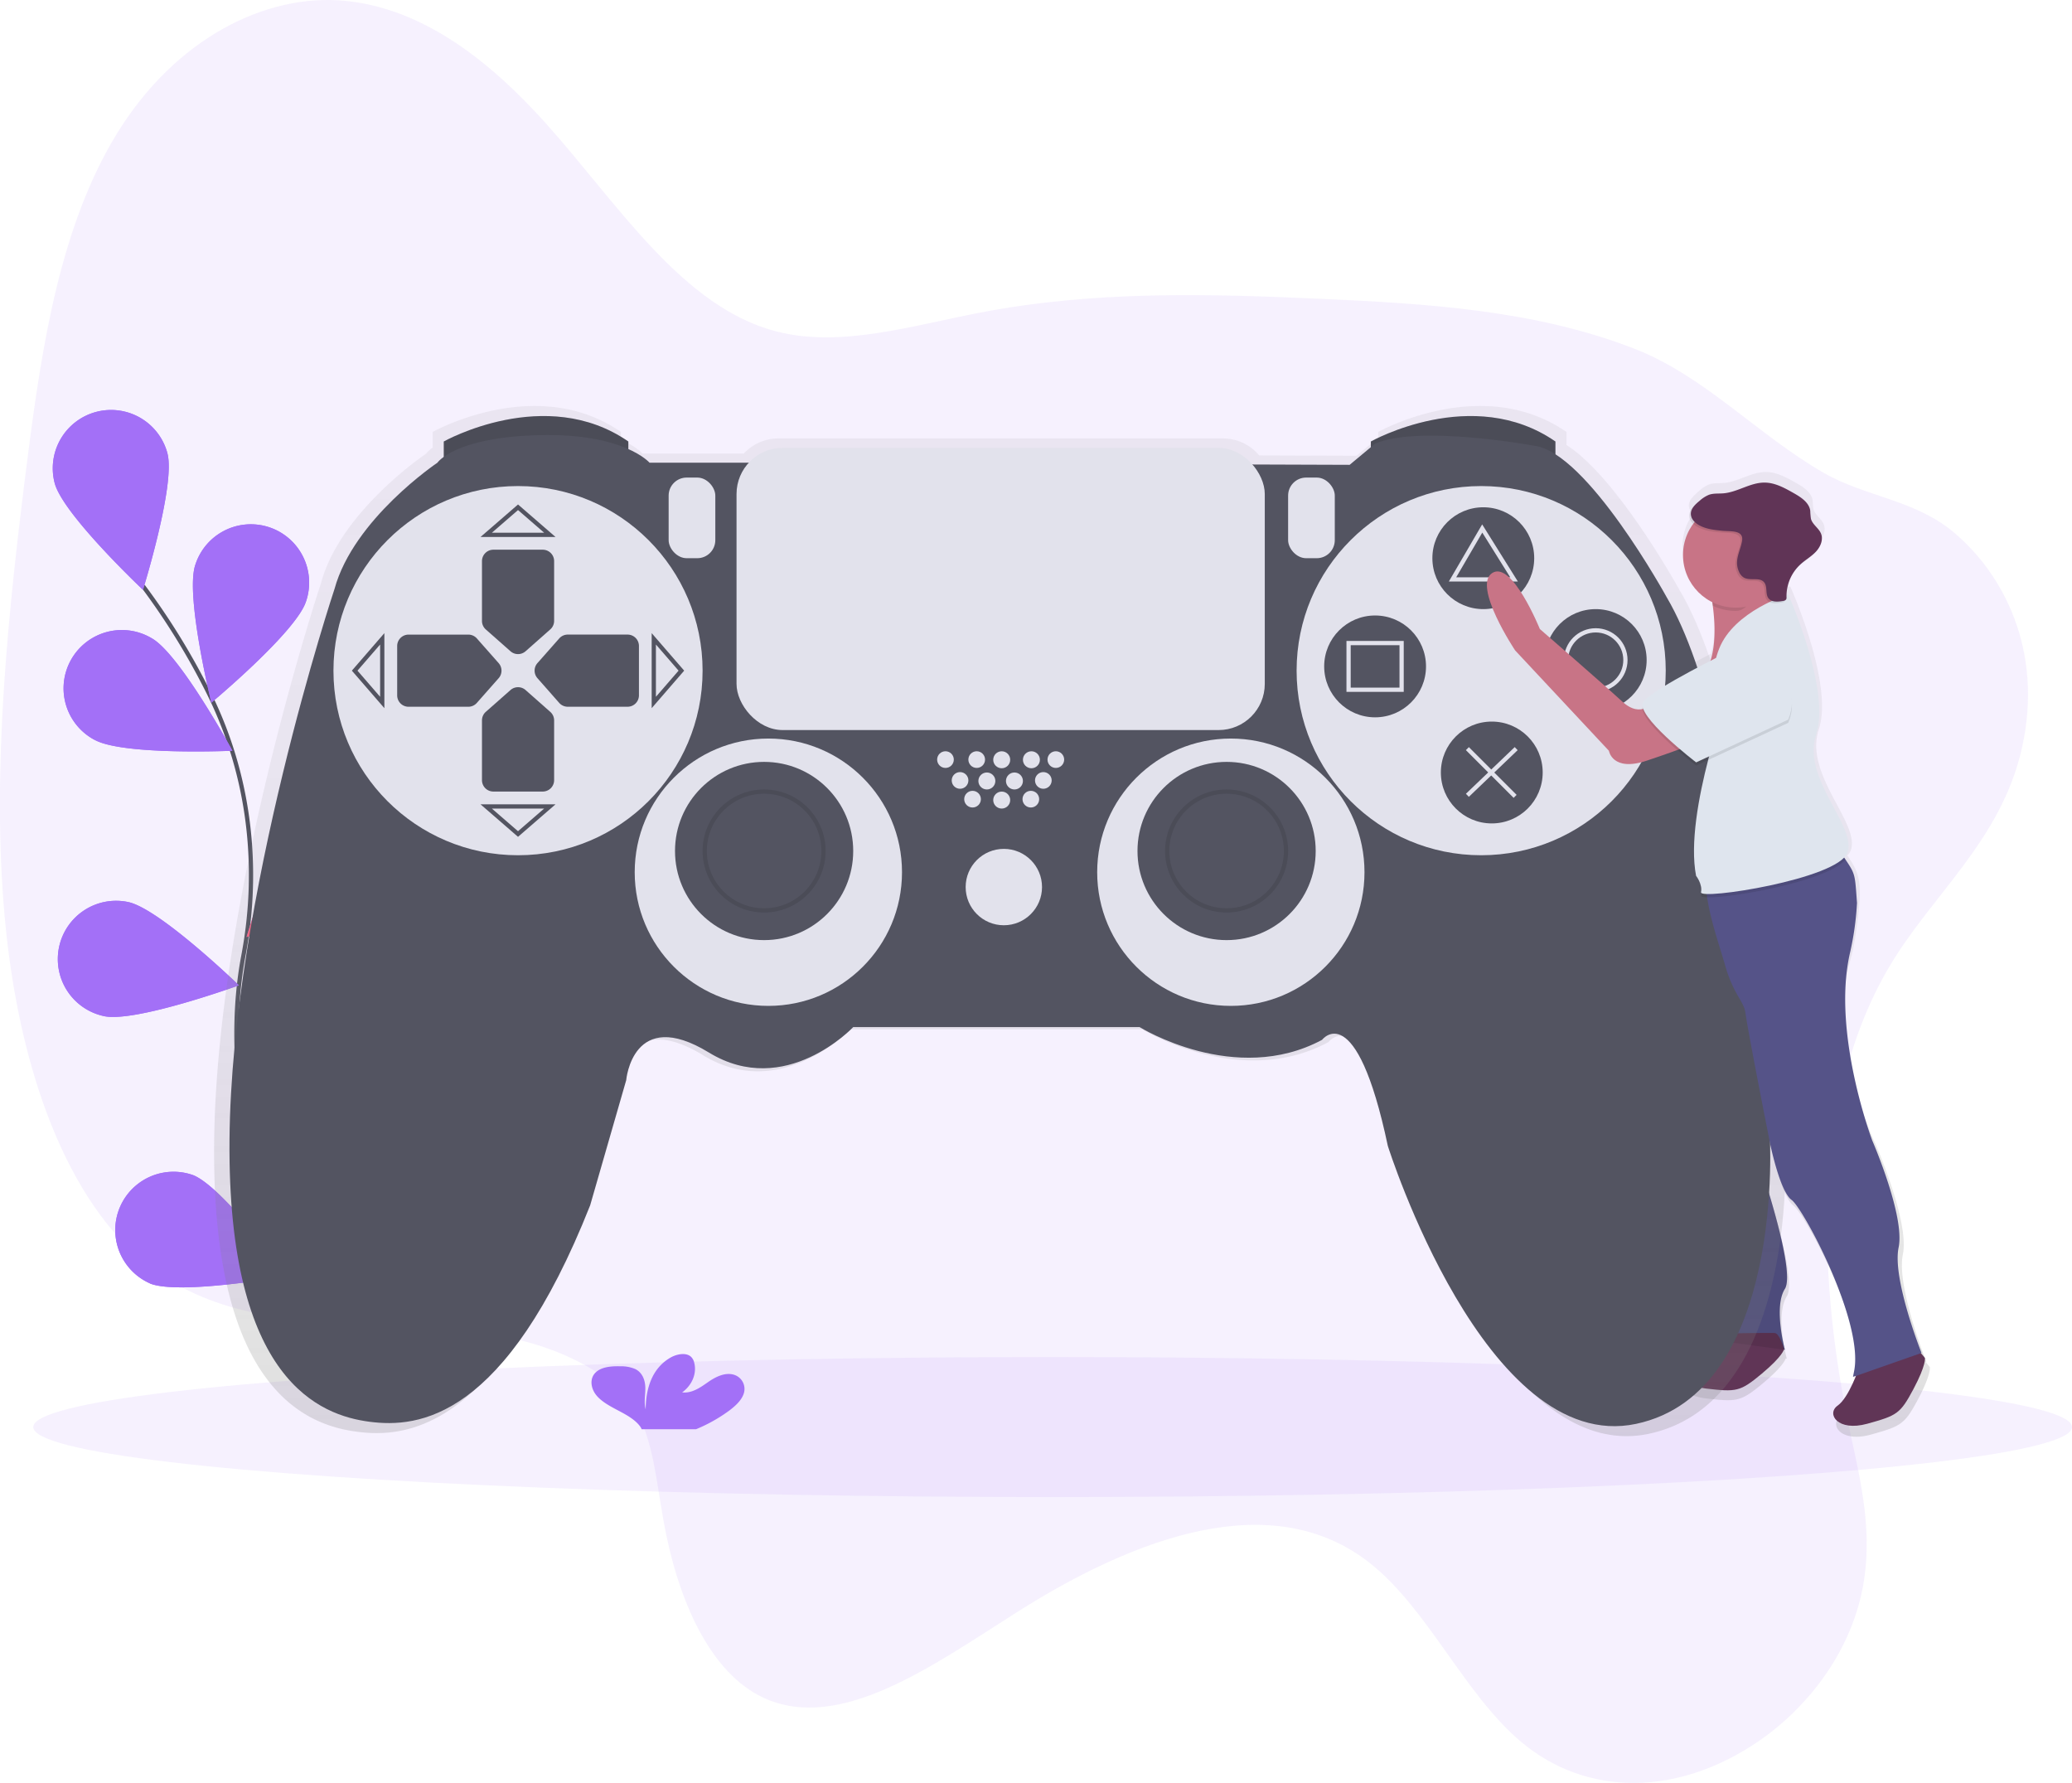
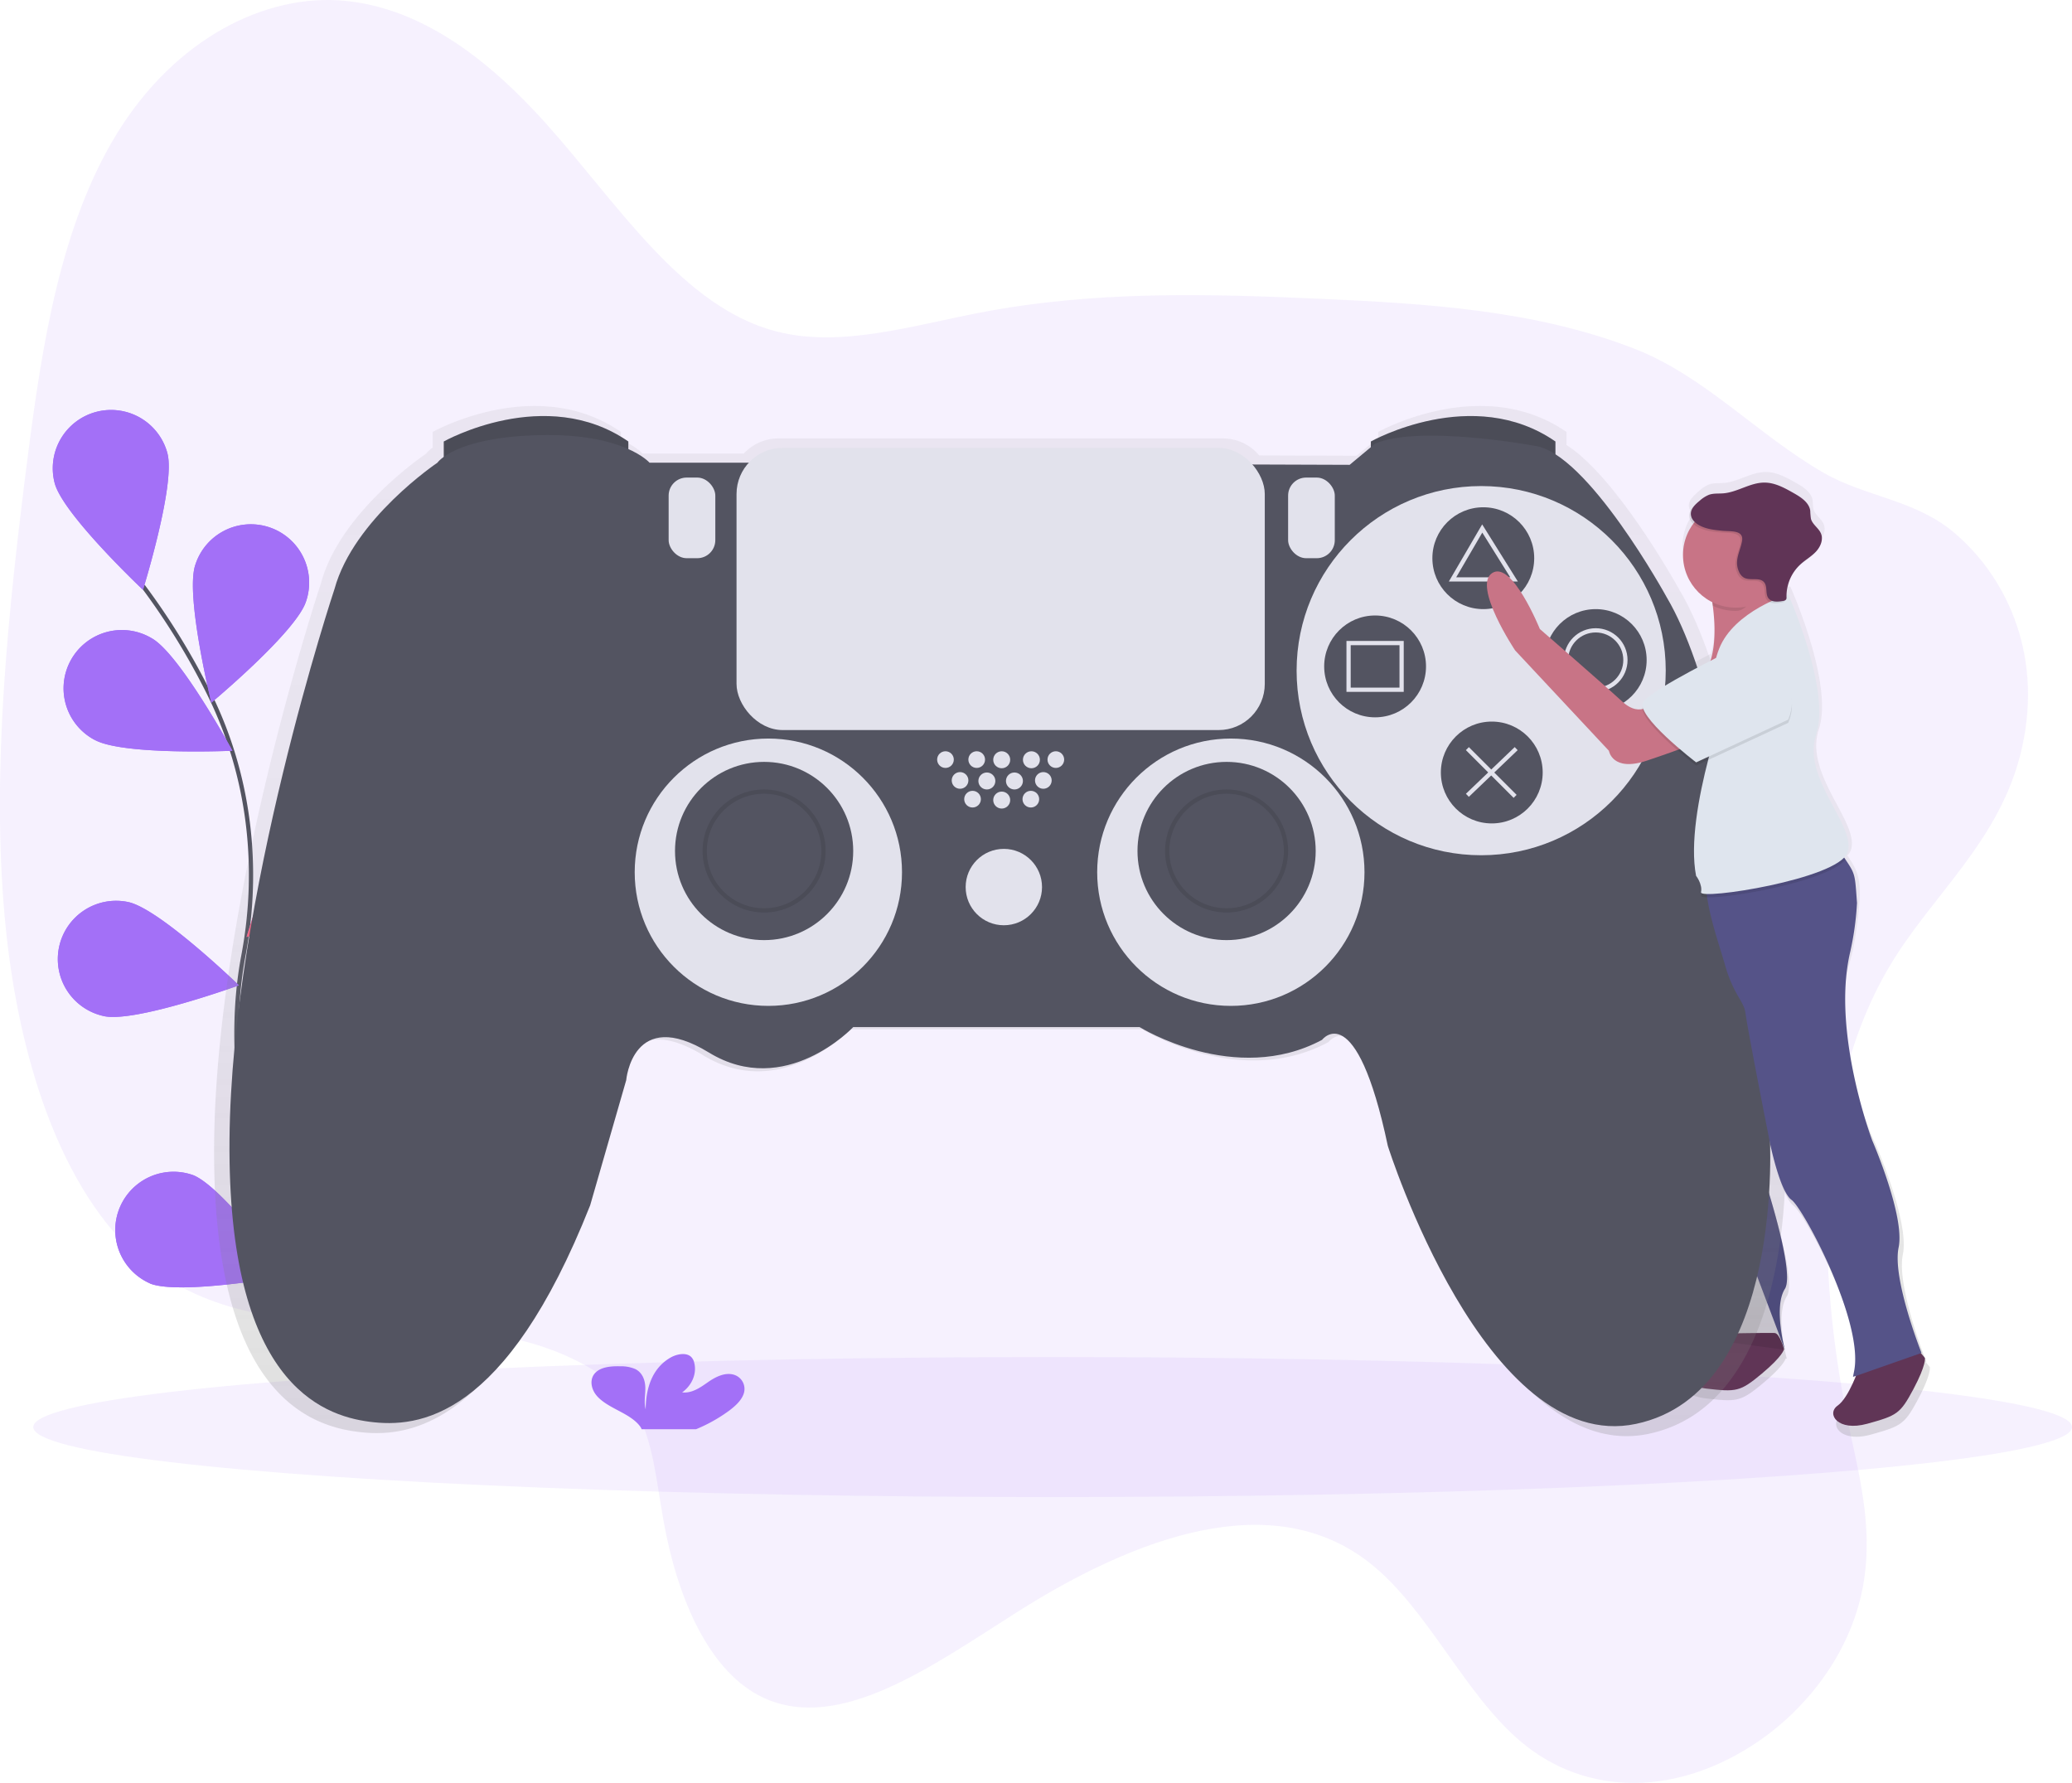
<svg xmlns="http://www.w3.org/2000/svg" xmlns:xlink="http://www.w3.org/1999/xlink" id="d73490ac-7a9f-41f3-9c2f-a04fe0e68190" data-name="Layer 1" width="976.68" height="840.3" viewBox="0 0 976.68 840.3">
  <defs>
    <linearGradient id="40cb4f85-3adc-4f91-8af7-dda2654c63b5" x1="915.78" y1="706.9" x2="915.78" y2="252.26" gradientUnits="userSpaceOnUse">
      <stop offset="0" stop-color="gray" stop-opacity="0.25" />
      <stop offset="0.54" stop-color="gray" stop-opacity="0.12" />
      <stop offset="1" stop-color="gray" stop-opacity="0.1" />
    </linearGradient>
    <linearGradient id="f74e0c91-e046-415c-8916-3730a2c068f9" x1="582.97" y1="706.75" x2="582.97" y2="221.19" xlink:href="#40cb4f85-3adc-4f91-8af7-dda2654c63b5" />
  </defs>
  <title>gaming</title>
  <path d="M1002,485.82c-37.95,64.71-32.78,151.72-18,220.09,4.94,22.89,10.69,47,5.57,72.88-6.26,31.6-27.3,56.75-48.39,71.31-38.44,26.55-81.74,26.74-112.74.5-26.79-22.68-43.93-62.84-71.32-84.27-45.83-35.85-110.08-12.18-166.21,23.41-39.71,25.18-83.48,56.95-119.38,40.25-25.26-11.75-40.48-46.09-47.16-83.67-3.23-18.14-5-38-12.95-51.71-4.73-8.15-11.34-13.53-18.21-17.91-62.77-40-149.46-3.61-209.85-49.08-40.79-30.71-63.06-95.42-69.43-165s1.45-144.33,10.86-218c6.69-52.33,15.46-108.4,41.74-151.41,27.8-45.5,70.64-66.46,107.44-63s68.34,28,95.35,58.18c33.75,37.74,63.91,86.2,108.32,97.67,30.25,7.81,63.66-2.67,96.08-8.89,54.19-10.4,107.39-8.86,160.2-6.5,50.56,2.26,101.41,5.34,148.2,23.55,33.11,12.89,58.17,40.64,89,58.38,20.07,11.56,42.95,12.6,61.55,28.19,22.92,19.21,42.37,55.15,32.14,101.3C1055.08,426,1022.18,451.47,1002,485.82Z" transform="translate(-111.66 -29.85)" fill="#A370F7" opacity="0.1" />
  <path d="M274.41,689.83s-66.72-110.51-48-209.67c7.87-41.62,2.81-84.68-15.86-122.7a329,329,0,0,0-31.43-51.3" transform="translate(-111.66 -29.85)" fill="none" stroke="#535461" stroke-miterlimit="10" stroke-width="2" />
  <path d="M190.6,243.61c3.85,14.68-11.55,64.22-11.55,64.22s-37.75-35.59-41.61-50.27a27.48,27.48,0,0,1,53.16-14Z" transform="translate(-111.66 -29.85)" fill="#A370F7" />
  <path d="M255.88,313.39c-4.74,14.42-44.6,47.63-44.6,47.63s-12.35-50.39-7.6-64.81a27.48,27.48,0,1,1,52.2,17.18Z" transform="translate(-111.66 -29.85)" fill="#A370F7" />
  <path d="M290.43,452.84c-11.37,10-62.55,18.6-62.55,18.6s14.78-49.73,26.15-59.78a27.48,27.48,0,0,1,36.39,41.18Z" transform="translate(-111.66 -29.85)" fill="#A370F7" />
  <path d="M292.82,564.24c-9.51,11.83-58.5,28.9-58.5,28.9s6.16-51.52,15.67-63.34a27.48,27.48,0,0,1,42.83,34.44Z" transform="translate(-111.66 -29.85)" fill="#A370F7" />
  <path d="M156.22,378.51c13.21,7.46,65,5.18,65,5.18s-24.8-45.57-38-53a27.48,27.48,0,1,0-27,47.85Z" transform="translate(-111.66 -29.85)" fill="#A370F7" />
  <path d="M160.66,508.76c14.84,3.17,63.62-14.52,63.62-14.52S187,458.18,172.13,455a27.48,27.48,0,0,0-11.47,53.75Z" transform="translate(-111.66 -29.85)" fill="#A370F7" />
  <path d="M182.35,634.76c14.09,5.63,65.16-3.56,65.16-3.56s-30.67-41.85-44.76-47.48a27.48,27.48,0,0,0-20.39,51Z" transform="translate(-111.66 -29.85)" fill="#A370F7" />
  <path d="M190.6,243.61c3.85,14.68-11.55,64.22-11.55,64.22s-37.75-35.59-41.61-50.27a27.48,27.48,0,0,1,53.16-14Z" transform="translate(-111.66 -29.85)" fill="#A370F7" />
  <path d="M255.88,313.39c-4.74,14.42-44.6,47.63-44.6,47.63s-12.35-50.39-7.6-64.81a27.48,27.48,0,1,1,52.2,17.18Z" transform="translate(-111.66 -29.85)" fill="#A370F7" />
  <path d="M290.43,452.84c-11.37,10-62.55,18.6-62.55,18.6s14.78-49.73,26.15-59.78a27.48,27.48,0,0,1,36.39,41.18Z" transform="translate(-111.66 -29.85)" fill="#fc6681" />
  <path d="M292.82,564.24c-9.51,11.83-58.5,28.9-58.5,28.9s6.16-51.52,15.67-63.34a27.48,27.48,0,0,1,42.83,34.44Z" transform="translate(-111.66 -29.85)" fill="#fc6681" />
  <path d="M156.22,378.51c13.21,7.46,65,5.18,65,5.18s-24.8-45.57-38-53a27.48,27.48,0,1,0-27,47.85Z" transform="translate(-111.66 -29.85)" fill="#A370F7" />
  <path d="M160.66,508.76c14.84,3.17,63.62-14.52,63.62-14.52S187,458.18,172.13,455a27.48,27.48,0,0,0-11.47,53.75Z" transform="translate(-111.66 -29.85)" fill="#A370F7" />
  <path d="M182.35,634.76c14.09,5.63,65.16-3.56,65.16-3.56s-30.67-41.85-44.76-47.48a27.48,27.48,0,0,0-20.39,51Z" transform="translate(-111.66 -29.85)" fill="#A370F7" />
  <ellipse cx="496.18" cy="672.58" rx="480.5" ry="33" fill="#A370F7" opacity="0.1" />
  <path d="M1021.31,674.16s-.8-1.07-1.91-2.27l.32-.11s-14.28-35.69-11.1-50.76-12.69-51.55-12.69-51.55-23.41-47.94-12.33-86.2a102.72,102.72,0,0,0,2.86-13.73c3.31-22.66,2.14-27.33-3.41-35.61l-.61-.89a7,7,0,0,0,1.59-2.35C988.79,418,961.83,395,969,373.58c6.62-19.85-10.61-60.81-13.17-66.7l0,0-.29-.67-.86.28a20.92,20.92,0,0,1,5.66-13.73l.16-.16c2.38-2.19,5.27-3.8,7.5-6.15l.13-.15c.22-.21.45-.42.66-.64,2.21-2.32,3.72-5.76,2.52-8.74-1.09-2.72-4.15-4.38-4.87-7.22a37.15,37.15,0,0,1-.32-3.85c-.58-4-4.47-6.51-8-8.49-4.39-2.48-9-5-14.07-5.06-6.86,0-13,4.6-19.81,5.17-2.32.2-4.73-.08-6.93.69a15.43,15.43,0,0,0-4.55,2.92,22.38,22.38,0,0,0-2.22,2c-1.54,1.44-2.85,3.14-2.79,5.18a5.64,5.64,0,0,0,1.94,3.85,25.38,25.38,0,0,0,9.19,37.78c.08.55.16,1.11.24,1.7,1,7.51,1.59,18.13-1.08,26.45-11.39,5.87-29.14,15.44-32.32,19.69a3,3,0,0,0-.42,2.49,3.39,3.39,0,0,0-.06,1.19c-2.49.57-5.8,0-9.83-3.68-9.52-8.72-39.65-34.9-39.65-34.9s-13.48-33.31-23-27,11.1,37.28,11.1,37.28L869,381.51s1.59,10.31,18.24,4.76c5.5-1.83,10.47-3.58,14.67-5.09l1,.85c-3.75,21.94-5.69,51.18,8.14,59.76a13.38,13.38,0,0,1,2.3,4.82c-.07.26-.14.53-.2.79a76.15,76.15,0,0,0-2,13.34,42.42,42.42,0,0,0-3.51,18.94l-5.3,75.51s-.79,16.65,4.76,29.34,23,76.14,11.1,80.9l1.13.15c-3.41,3.51-9.15,8.83-13.52,9.88-6.64,1.58-4.78,11.76,9.94,13.46s16.49,1.56,26.84-7.07c9.12-7.6,10.57-11,10.78-11.73l.52.07s-5.55-20.62,0-29.34S941.21,579,941.21,579a171.47,171.47,0,0,1,.75-20.34c2.8,7.33,4.8,12.41,4.8,12.41s4.76,23,10.31,27,34.9,58.69,30.14,82.48l-.55,2.77,1.34-.39.12,0c-1.83,4.53-5.16,11.69-8.84,14.32-5.55,4,0,12.69,14.28,8.72s15.86-4.76,22.21-16.65S1021.31,674.16,1021.31,674.16Z" transform="translate(-111.66 -29.85)" fill="url(#40cb4f85-3adc-4f91-8af7-dda2654c63b5)" />
-   <path d="M916.21,462.4l-3.48-4.29a41.48,41.48,0,0,0-4.91,21.57l-5.18,73.83s-.78,16.28,4.65,28.69,22.49,74.44,10.86,79.09L953,666s-5.43-20.16,0-28.69-12.41-60.48-12.41-60.48-1.55-43.42,13.18-53.51S916.21,462.4,916.21,462.4Z" transform="translate(-111.66 -29.85)" fill="#555388" />
+   <path d="M916.21,462.4l-3.48-4.29a41.48,41.48,0,0,0-4.91,21.57s-.78,16.28,4.65,28.69,22.49,74.44,10.86,79.09L953,666s-5.43-20.16,0-28.69-12.41-60.48-12.41-60.48-1.55-43.42,13.18-53.51S916.21,462.4,916.21,462.4Z" transform="translate(-111.66 -29.85)" fill="#555388" />
  <path d="M922.09,658.38s-9.57,11.18-16.05,12.73-4.67,11.49,9.72,13.16,16.12,1.53,26.25-6.91,10.58-11.61,10.58-11.61-2-7.5-4.42-7.66S922.09,658.38,922.09,658.38Z" transform="translate(-111.66 -29.85)" fill="#603556" />
  <path d="M918.54,464.73l-5.8-6.62a41.48,41.48,0,0,0-4.91,21.57l-5.18,73.83s-.78,16.28,4.65,28.69,22.49,74.44,10.86,79.09L953,666s-5.43-20.16,0-28.69-12.41-60.48-12.41-60.48-1.55-43.42,13.18-53.51S918.54,464.73,918.54,464.73Z" transform="translate(-111.66 -29.85)" opacity="0.1" />
  <path d="M953.06,565.92s-9.69-190.21-49.47-257.53c0,0-29.17-53.28-53.55-68.82v-6.14c-39.78-27.54-88.73,0-88.73,0v2.72l-10.2,8.5-45.93-.16a22.13,22.13,0,0,0-17.05-8H478.55a22.12,22.12,0,0,0-16.3,7.14h-47.7s-2.81-3.27-10.2-6.56v-3.64c-39.78-27.54-88.73,0-88.73,0v7.39a13.1,13.1,0,0,0-3.06,2.81s-40.29,27-49.47,60.68c0,0-49.47,148.4-50.49,264.67s43.86,132.59,67.31,135.65,65.27-1,106.07-104l17.34-60.17s3.06-35.7,39.78-13.26,69.35-12.24,69.35-12.24H650.15S696,543.48,737.86,521c0,0,16.32-21.42,31.62,51,0,0,46.92,148.91,119.33,133.61S953.06,565.92,953.06,565.92Z" transform="translate(-111.66 -29.85)" fill="url(#f74e0c91-e046-415c-8916-3730a2c068f9)" />
  <path d="M320.84,248.93v-11s48-27,87,0v10Z" transform="translate(-111.66 -29.85)" fill="#535461" />
  <path d="M757.84,248.93v-11s48-27,87,0v10Z" transform="translate(-111.66 -29.85)" fill="#535461" />
  <path d="M320.84,248.93v-11s48-27,87,0v10Z" transform="translate(-111.66 -29.85)" opacity="0.1" />
  <path d="M757.84,248.93v-11s48-27,87,0v10Z" transform="translate(-111.66 -29.85)" opacity="0.1" />
  <path d="M464.84,247.93h-47s-12-14-52-13-48,13-48,13-39.5,26.5-48.5,59.5c0,0-48.5,145.5-49.5,259.5s43,130,66,133,64-1,104-102l17-59s3-35,39-13,68-12,68-12h135s45,28,86,6c0,0,16-21,31,50,0,0,46,146,117,131s63-137,63-137-9.5-186.5-48.5-252.5c0,0-37.5-68.5-62.5-71.5,0,0-54-10-75-1l-12,10Z" transform="translate(-111.66 -29.85)" fill="#535461" />
-   <circle cx="244.18" cy="316.08" r="87" fill="#e2e2ec" />
  <circle cx="698.18" cy="316.08" r="87" fill="#e2e2ec" />
  <path d="M371,326.53,359.4,336.79a5.38,5.38,0,0,1-7.11,0l-11.62-10.26a5.37,5.37,0,0,1-1.82-4V294.3a5.38,5.38,0,0,1,5.38-5.37h23.25a5.37,5.37,0,0,1,5.38,5.38v28.2A5.37,5.37,0,0,1,371,326.53Z" transform="translate(-111.66 -29.85)" fill="#535461" />
  <path d="M371,365.32,359.4,355.07a5.38,5.38,0,0,0-7.11,0l-11.62,10.26a5.37,5.37,0,0,0-1.82,4v28.2a5.37,5.37,0,0,0,5.38,5.38h23.25a5.37,5.37,0,0,0,5.38-5.37v-28.2A5.37,5.37,0,0,0,371,365.32Z" transform="translate(-111.66 -29.85)" fill="#535461" />
  <path d="M336.45,361.11l10.26-11.62a5.38,5.38,0,0,0,0-7.11l-10.26-11.62a5.38,5.38,0,0,0-4-1.82h-28.2a5.38,5.38,0,0,0-5.37,5.38v23.25a5.37,5.37,0,0,0,5.38,5.38h28.2A5.37,5.37,0,0,0,336.45,361.11Z" transform="translate(-111.66 -29.85)" fill="#535461" />
  <path d="M375.24,361.11,365,349.48a5.37,5.37,0,0,1,0-7.11l10.26-11.62a5.37,5.37,0,0,1,4-1.82h28.2a5.37,5.37,0,0,1,5.38,5.38v23.25a5.37,5.37,0,0,1-5.37,5.38h-28.2A5.37,5.37,0,0,1,375.24,361.11Z" transform="translate(-111.66 -29.85)" fill="#535461" />
  <polygon points="229.18 252.08 259.18 252.08 244.18 239.08 229.18 252.08" fill="none" stroke="#535461" stroke-miterlimit="10" stroke-width="2" />
  <polygon points="229.18 380.08 259.18 380.08 244.18 393.08 229.18 380.08" fill="none" stroke="#535461" stroke-miterlimit="10" stroke-width="2" />
-   <polygon points="180.18 301.08 180.18 331.08 167.18 316.08 180.18 301.08" fill="none" stroke="#535461" stroke-miterlimit="10" stroke-width="2" />
  <polygon points="308.18 301.08 308.18 331.08 321.18 316.08 308.18 301.08" fill="none" stroke="#535461" stroke-miterlimit="10" stroke-width="2" />
  <circle cx="362.18" cy="411.08" r="63" fill="#e2e2ec" />
  <circle cx="360.18" cy="401.08" r="42" fill="#535461" />
  <circle cx="580.18" cy="411.08" r="63" fill="#e2e2ec" />
  <circle cx="578.18" cy="401.08" r="42" fill="#535461" />
  <circle cx="360.18" cy="401.08" r="28" fill="none" stroke="#000" stroke-miterlimit="10" stroke-width="2" opacity="0.1" />
  <circle cx="578.18" cy="401.08" r="28" fill="none" stroke="#000" stroke-miterlimit="10" stroke-width="2" opacity="0.1" />
  <circle cx="473.18" cy="418.08" r="18" fill="#e2e2ec" />
  <circle cx="445.67" cy="358" r="3.93" fill="#e2e2ec" />
  <circle cx="460.39" cy="358" r="3.93" fill="#e2e2ec" />
  <circle cx="458.43" cy="376.65" r="3.93" fill="#e2e2ec" />
  <circle cx="472.18" cy="377.08" r="4" fill="#e2e2ec" />
  <circle cx="485.91" cy="376.65" r="3.93" fill="#e2e2ec" />
  <circle cx="452.54" cy="367.82" r="3.93" fill="#e2e2ec" />
  <circle cx="465.18" cy="368.08" r="4" fill="#e2e2ec" />
  <circle cx="478.18" cy="368.08" r="4" fill="#e2e2ec" />
  <circle cx="491.8" cy="367.82" r="3.93" fill="#e2e2ec" />
  <circle cx="472.18" cy="358.08" r="4" fill="#e2e2ec" />
  <circle cx="486.18" cy="358.08" r="4" fill="#e2e2ec" />
  <circle cx="497.69" cy="358" r="3.93" fill="#e2e2ec" />
  <rect x="315.18" y="225.08" width="22" height="38" rx="8.5" ry="8.5" fill="#e2e2ec" />
  <rect x="607.18" y="225.08" width="22" height="38" rx="8.5" ry="8.5" fill="#e2e2ec" />
  <circle cx="699.18" cy="263.08" r="24" fill="#535461" />
  <circle cx="648.18" cy="314.08" r="24" fill="#535461" />
  <circle cx="752.18" cy="311.08" r="24" fill="#535461" />
  <circle cx="703.18" cy="364.08" r="24" fill="#535461" />
  <rect x="347.18" y="211.08" width="249" height="133" rx="21.75" ry="21.75" fill="#e2e2ec" />
  <polygon points="684.68 273.08 698.68 249.08 713.68 273.08 684.68 273.08" fill="none" stroke="#e2e2ec" stroke-miterlimit="10" stroke-width="2" />
  <rect x="635.68" y="303.08" width="25" height="22" fill="none" stroke="#e2e2ec" stroke-miterlimit="10" stroke-width="2" />
  <circle cx="752.18" cy="311.08" r="14" fill="none" stroke="#e2e2ec" stroke-miterlimit="10" stroke-width="2" />
  <line x1="691.68" y1="352.83" x2="714.18" y2="375.33" fill="none" stroke="#e2e2ec" stroke-miterlimit="10" stroke-width="2" />
  <line x1="714.68" y1="352.83" x2="691.68" y2="374.83" fill="none" stroke="#e2e2ec" stroke-miterlimit="10" stroke-width="2" />
  <path d="M455.65,694.48c3-2.29,5.85-5,6.72-8.27a7,7,0,0,0-4.69-8.42c-4.31-1.34-8.91,1.09-12.41,3.55s-7.49,5.27-12.06,4.75c4.73-3.42,7-9,5.68-14a5.43,5.43,0,0,0-1.58-2.85c-2.39-2.09-6.73-1.19-9.59.45-9.11,5.23-11.65,15.32-11.7,24.41-.92-3.28-.14-6.69-.17-10.06s-1.15-7.09-4.63-8.9a16.55,16.55,0,0,0-7.06-1.35c-4.09-.12-8.66.21-11.45,2.66-3.47,3-2.57,8.13.45,11.47s7.62,5.44,11.85,7.75c3.23,1.76,6.49,3.81,8.47,6.59a6,6,0,0,1,.63,1.18h25.67A73.8,73.8,0,0,0,455.65,694.48Z" transform="translate(-111.66 -29.85)" fill="#A370F7" />
  <path d="M987.94,674.49s-4.65,14-10.08,17.84,0,12.41,14,8.53,15.51-4.65,21.71-16.28,5.43-14.73,5.43-14.73-4.65-6.2-7-5.43S987.94,674.49,987.94,674.49Z" transform="translate(-111.66 -29.85)" fill="#603556" />
  <path d="M959.25,326.31s-62.81,34.89-48.08,24.81c9.9-6.77,9.3-24.74,7.84-35.81-.46-3.45-1-6.23-1.33-7.79-.19-.88-.31-1.37-.31-1.37s30.46-18.28,28.75-7.29h0c0,.1,0,.2-.05.3a11.85,11.85,0,0,0-.23,2.23C945.63,312.69,959.25,326.31,959.25,326.31Z" transform="translate(-111.66 -29.85)" fill="#c87486" />
  <path d="M891,360.43s-5.43,8.53-14.73,0-38.77-34.12-38.77-34.12S824.32,293.74,815,299.95s10.86,36.45,10.86,36.45l44.2,47.3s1.55,10.08,17.84,4.65,27.92-10.08,27.92-10.08Z" transform="translate(-111.66 -29.85)" fill="#c87486" />
  <path d="M915.83,439.53" transform="translate(-111.66 -29.85)" fill="none" />
  <path d="M1017.41,667.51l-31,10.86-1.31.38.54-2.71c4.65-23.26-24-76.77-29.47-80.65S946.07,569,946.07,569s-10.16-51.18-11.71-62c-.39-2.71-1.81-4.87-3.53-7.85a62.12,62.12,0,0,1-6-14.36c-3.41-12-11.36-33.3-8.44-45.35.59-2.45-1.82,3.81-1,1.42l.47-1.32L978.64,431a46.9,46.9,0,0,1,2.92,3.95C986.31,442,986,442,987,455.4a138.26,138.26,0,0,1-3.41,24c-8.45,37.63,10.61,88,10.61,88s15.51,35.67,12.41,50.4S1017.41,667.51,1017.41,667.51Z" transform="translate(-111.66 -29.85)" fill="#555388" />
  <path d="M981.56,434.94c-9.29,11.65-68.8,20.7-68.06,17a7.86,7.86,0,0,0-.28-3.82,75.69,75.69,0,0,1,2.14-7.27l.47-1.32L978.64,431A46.9,46.9,0,0,1,981.56,434.94Z" transform="translate(-111.66 -29.85)" opacity="0.1" />
  <path d="M954.6,310S929,317.78,922,335.62s5.31,18.81,5.31,18.81-22,58-16.17,88.2c0,0,3.1,3.88,2.33,7.75s64.36-6.2,69-18.61-21.71-34.89-14.73-55.83S954.6,310,954.6,310Z" transform="translate(-111.66 -29.85)" fill="#dfe5ee" />
  <path d="M946.07,300.72a2.45,2.45,0,0,1-.23.67c-1.06,2-4.43-.19-3.26,2.81-4.5,4.52-5.92,13.57-12.79,13.57A24.66,24.66,0,0,1,919,315.32c-.46-3.45-1-6.23-1.33-7.79,3-1.78,27-15.68,28.44-8.66h0A4.61,4.61,0,0,1,946.07,300.72Z" transform="translate(-111.66 -29.85)" opacity="0.1" />
  <circle cx="818.12" cy="261.57" r="24.81" fill="#c87486" />
  <path d="M954.6,370.51l-43.42,20.16S881.71,368.19,886.36,362s41.1-24,41.1-24S964.68,345.7,954.6,370.51Z" transform="translate(-111.66 -29.85)" opacity="0.1" />
  <path d="M954.6,369l-43.42,20.16s-29.47-22.49-24.81-28.69,41.1-24,41.1-24S964.68,344.15,954.6,369Z" transform="translate(-111.66 -29.85)" fill="#dfe5ee" />
  <path d="M922.62,280.79c-3.79-.38-7.71-.8-11-2.71-1.91-1.1-3.66-2.92-3.72-5.13-.07-2.6,2.12-4.63,4.13-6.28a15.08,15.08,0,0,1,4.45-2.85c2.15-.75,4.5-.48,6.77-.67,6.68-.56,12.66-5.1,19.37-5.06,4.93,0,9.46,2.52,13.75,4.95,3.43,1.94,7.24,4.4,7.81,8.3a36.31,36.31,0,0,0,.31,3.76c.71,2.78,3.7,4.4,4.77,7.06,1.17,2.91-.31,6.28-2.47,8.55s-5,3.83-7.27,5.95A20.38,20.38,0,0,0,953,312a2,2,0,0,1-.17,1.11,1.94,1.94,0,0,1-1.4.7c-2.47.46-5.52.71-7-1.33s-.31-5.44-2-7.45c-2.15-2.59-6.67-.53-9.58-2.23a5.82,5.82,0,0,1-2.2-2.63C928.25,295,931,290.94,932,286,933.17,280.23,926.69,281.2,922.62,280.79Z" transform="translate(-111.66 -29.85)" opacity="0.1" />
  <path d="M923.4,280c-3.79-.38-7.71-.8-11-2.71-1.91-1.1-3.66-2.92-3.72-5.13-.07-2.6,2.12-4.63,4.13-6.28a15.08,15.08,0,0,1,4.45-2.85c2.15-.75,4.5-.48,6.77-.67,6.68-.56,12.66-5.1,19.37-5.06,4.93,0,9.46,2.52,13.75,4.95,3.43,1.94,7.24,4.4,7.81,8.3a36.31,36.31,0,0,0,.31,3.76c.71,2.78,3.7,4.4,4.77,7.06,1.17,2.91-.31,6.28-2.47,8.55s-5,3.83-7.27,5.95a20.38,20.38,0,0,0-6.53,15.38,2,2,0,0,1-.17,1.11,1.94,1.94,0,0,1-1.4.7c-2.47.46-5.52.71-7-1.33s-.31-5.44-2-7.45c-2.15-2.59-6.67-.53-9.58-2.23a5.82,5.82,0,0,1-2.2-2.63c-2.42-5.18.34-9.27,1.34-14.26C933.94,279.45,927.46,280.43,923.4,280Z" transform="translate(-111.66 -29.85)" fill="#603456" />
</svg>